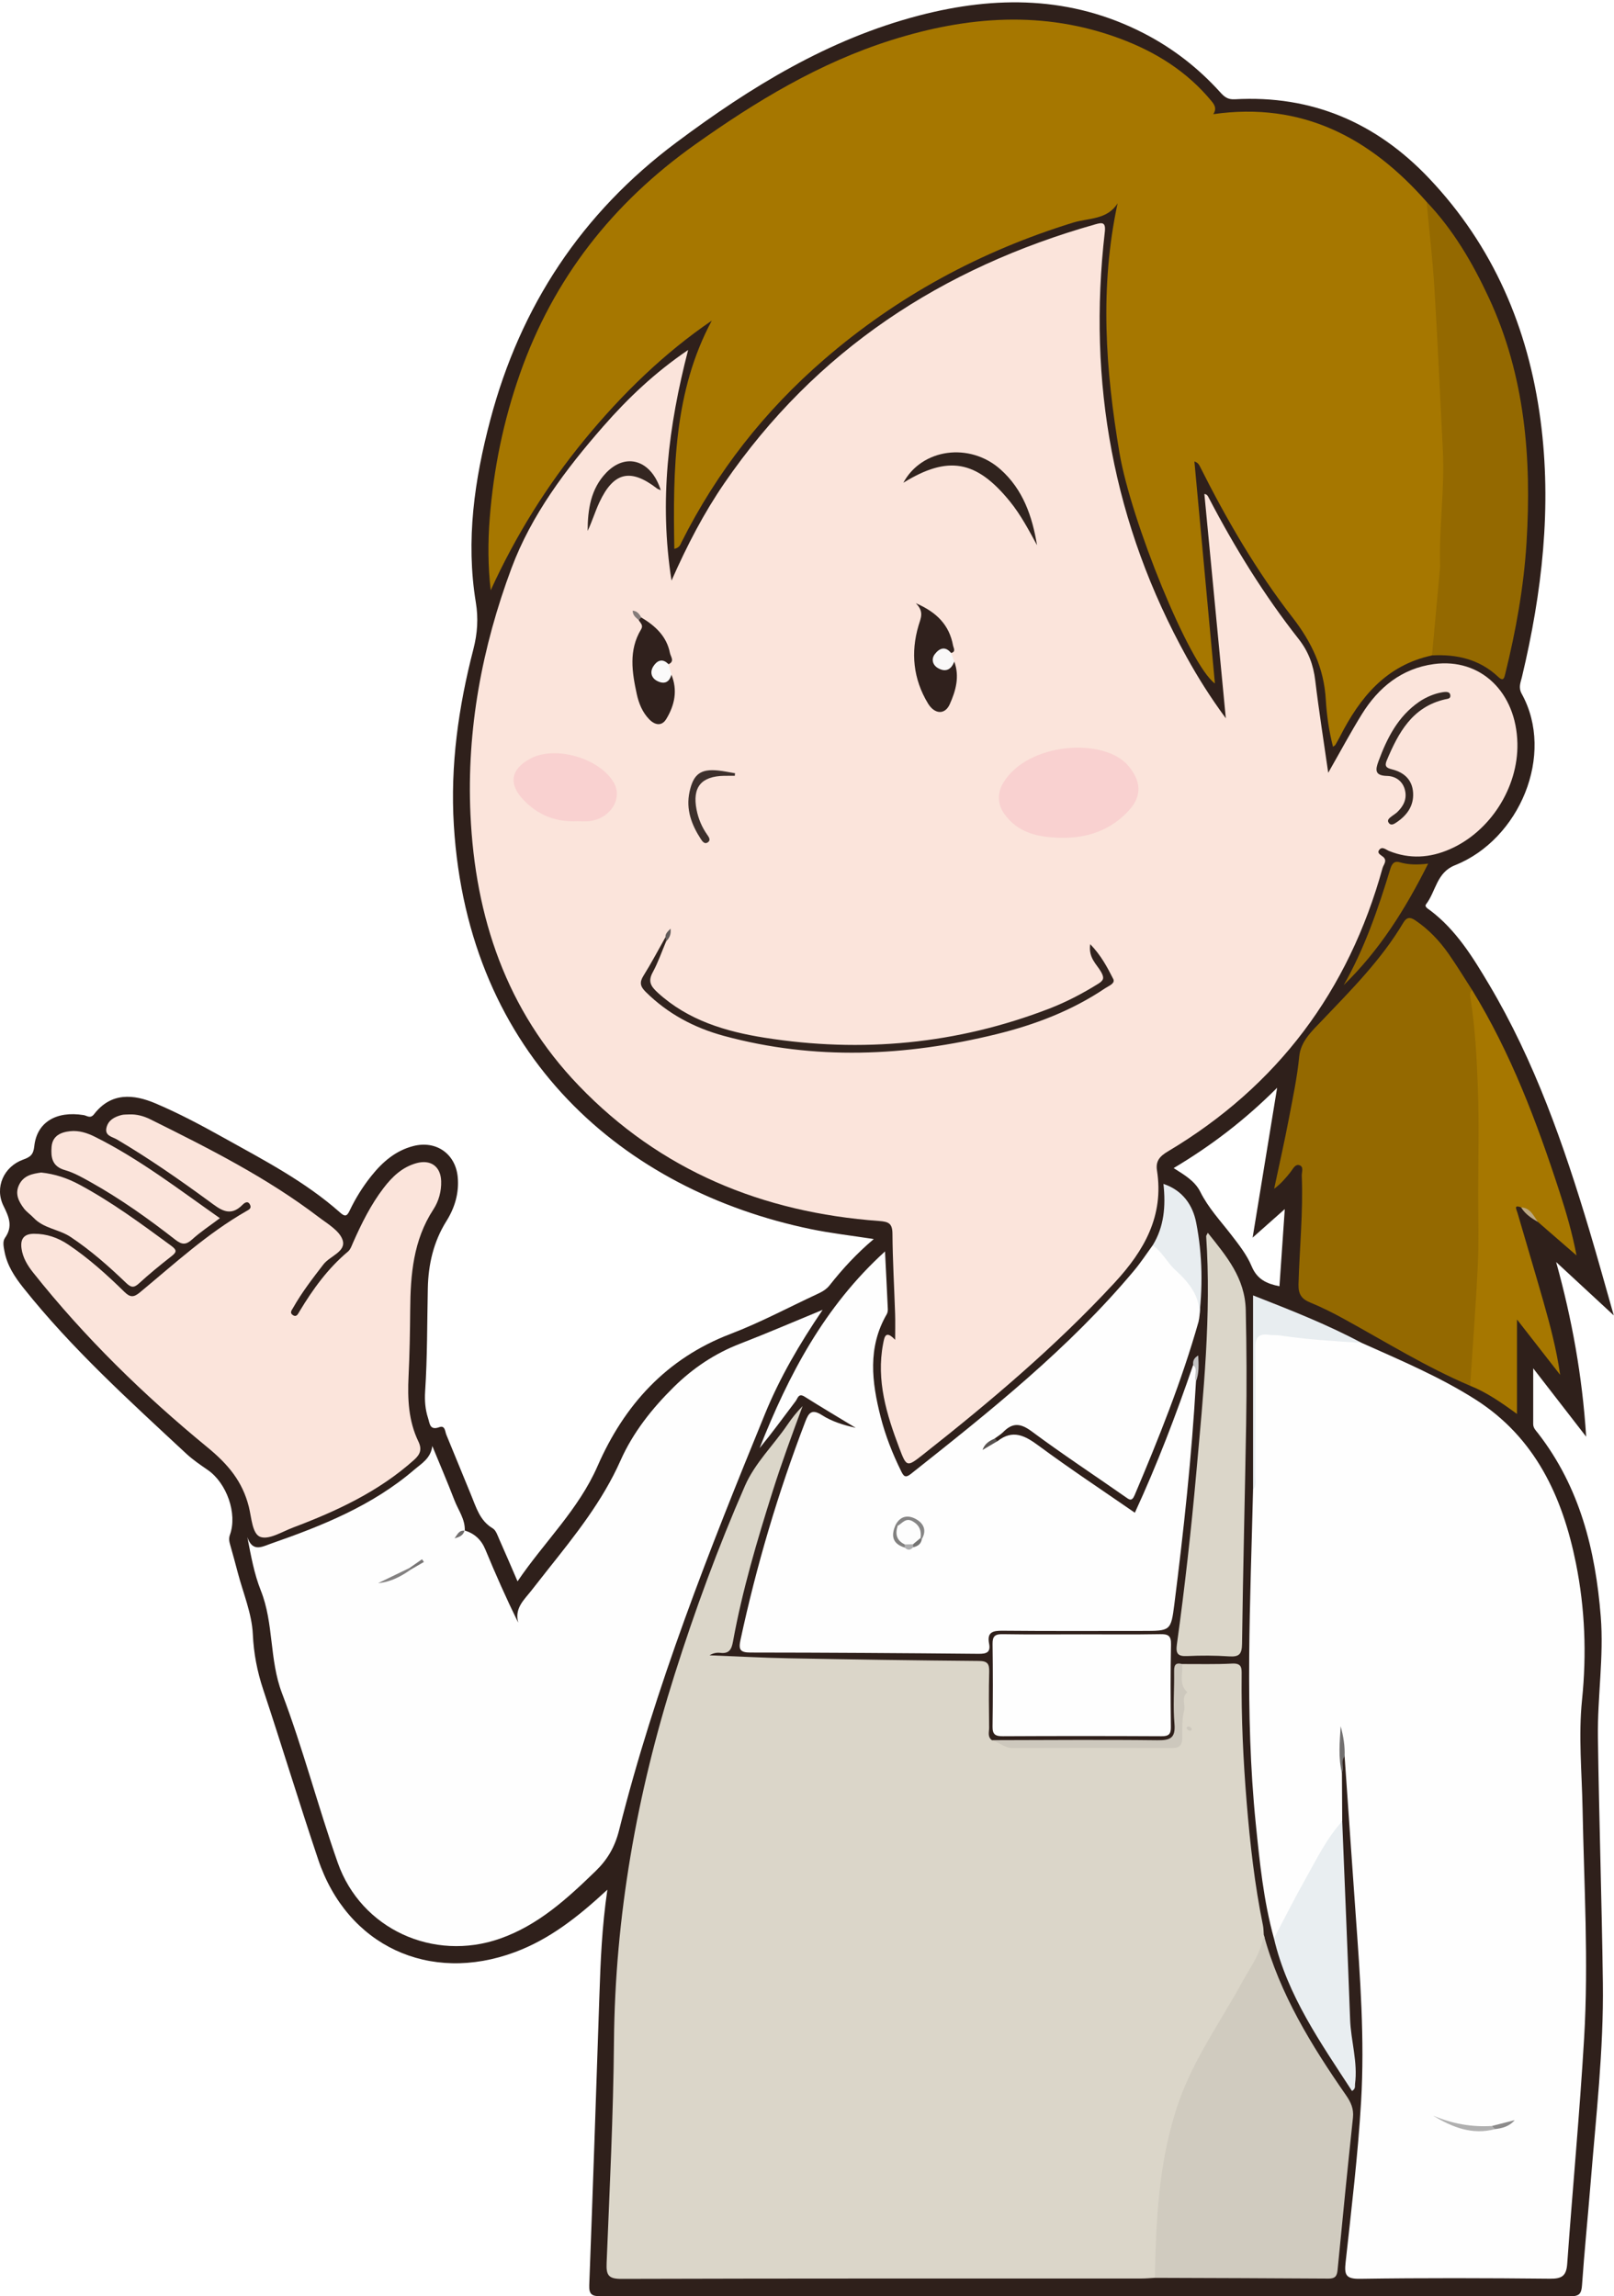
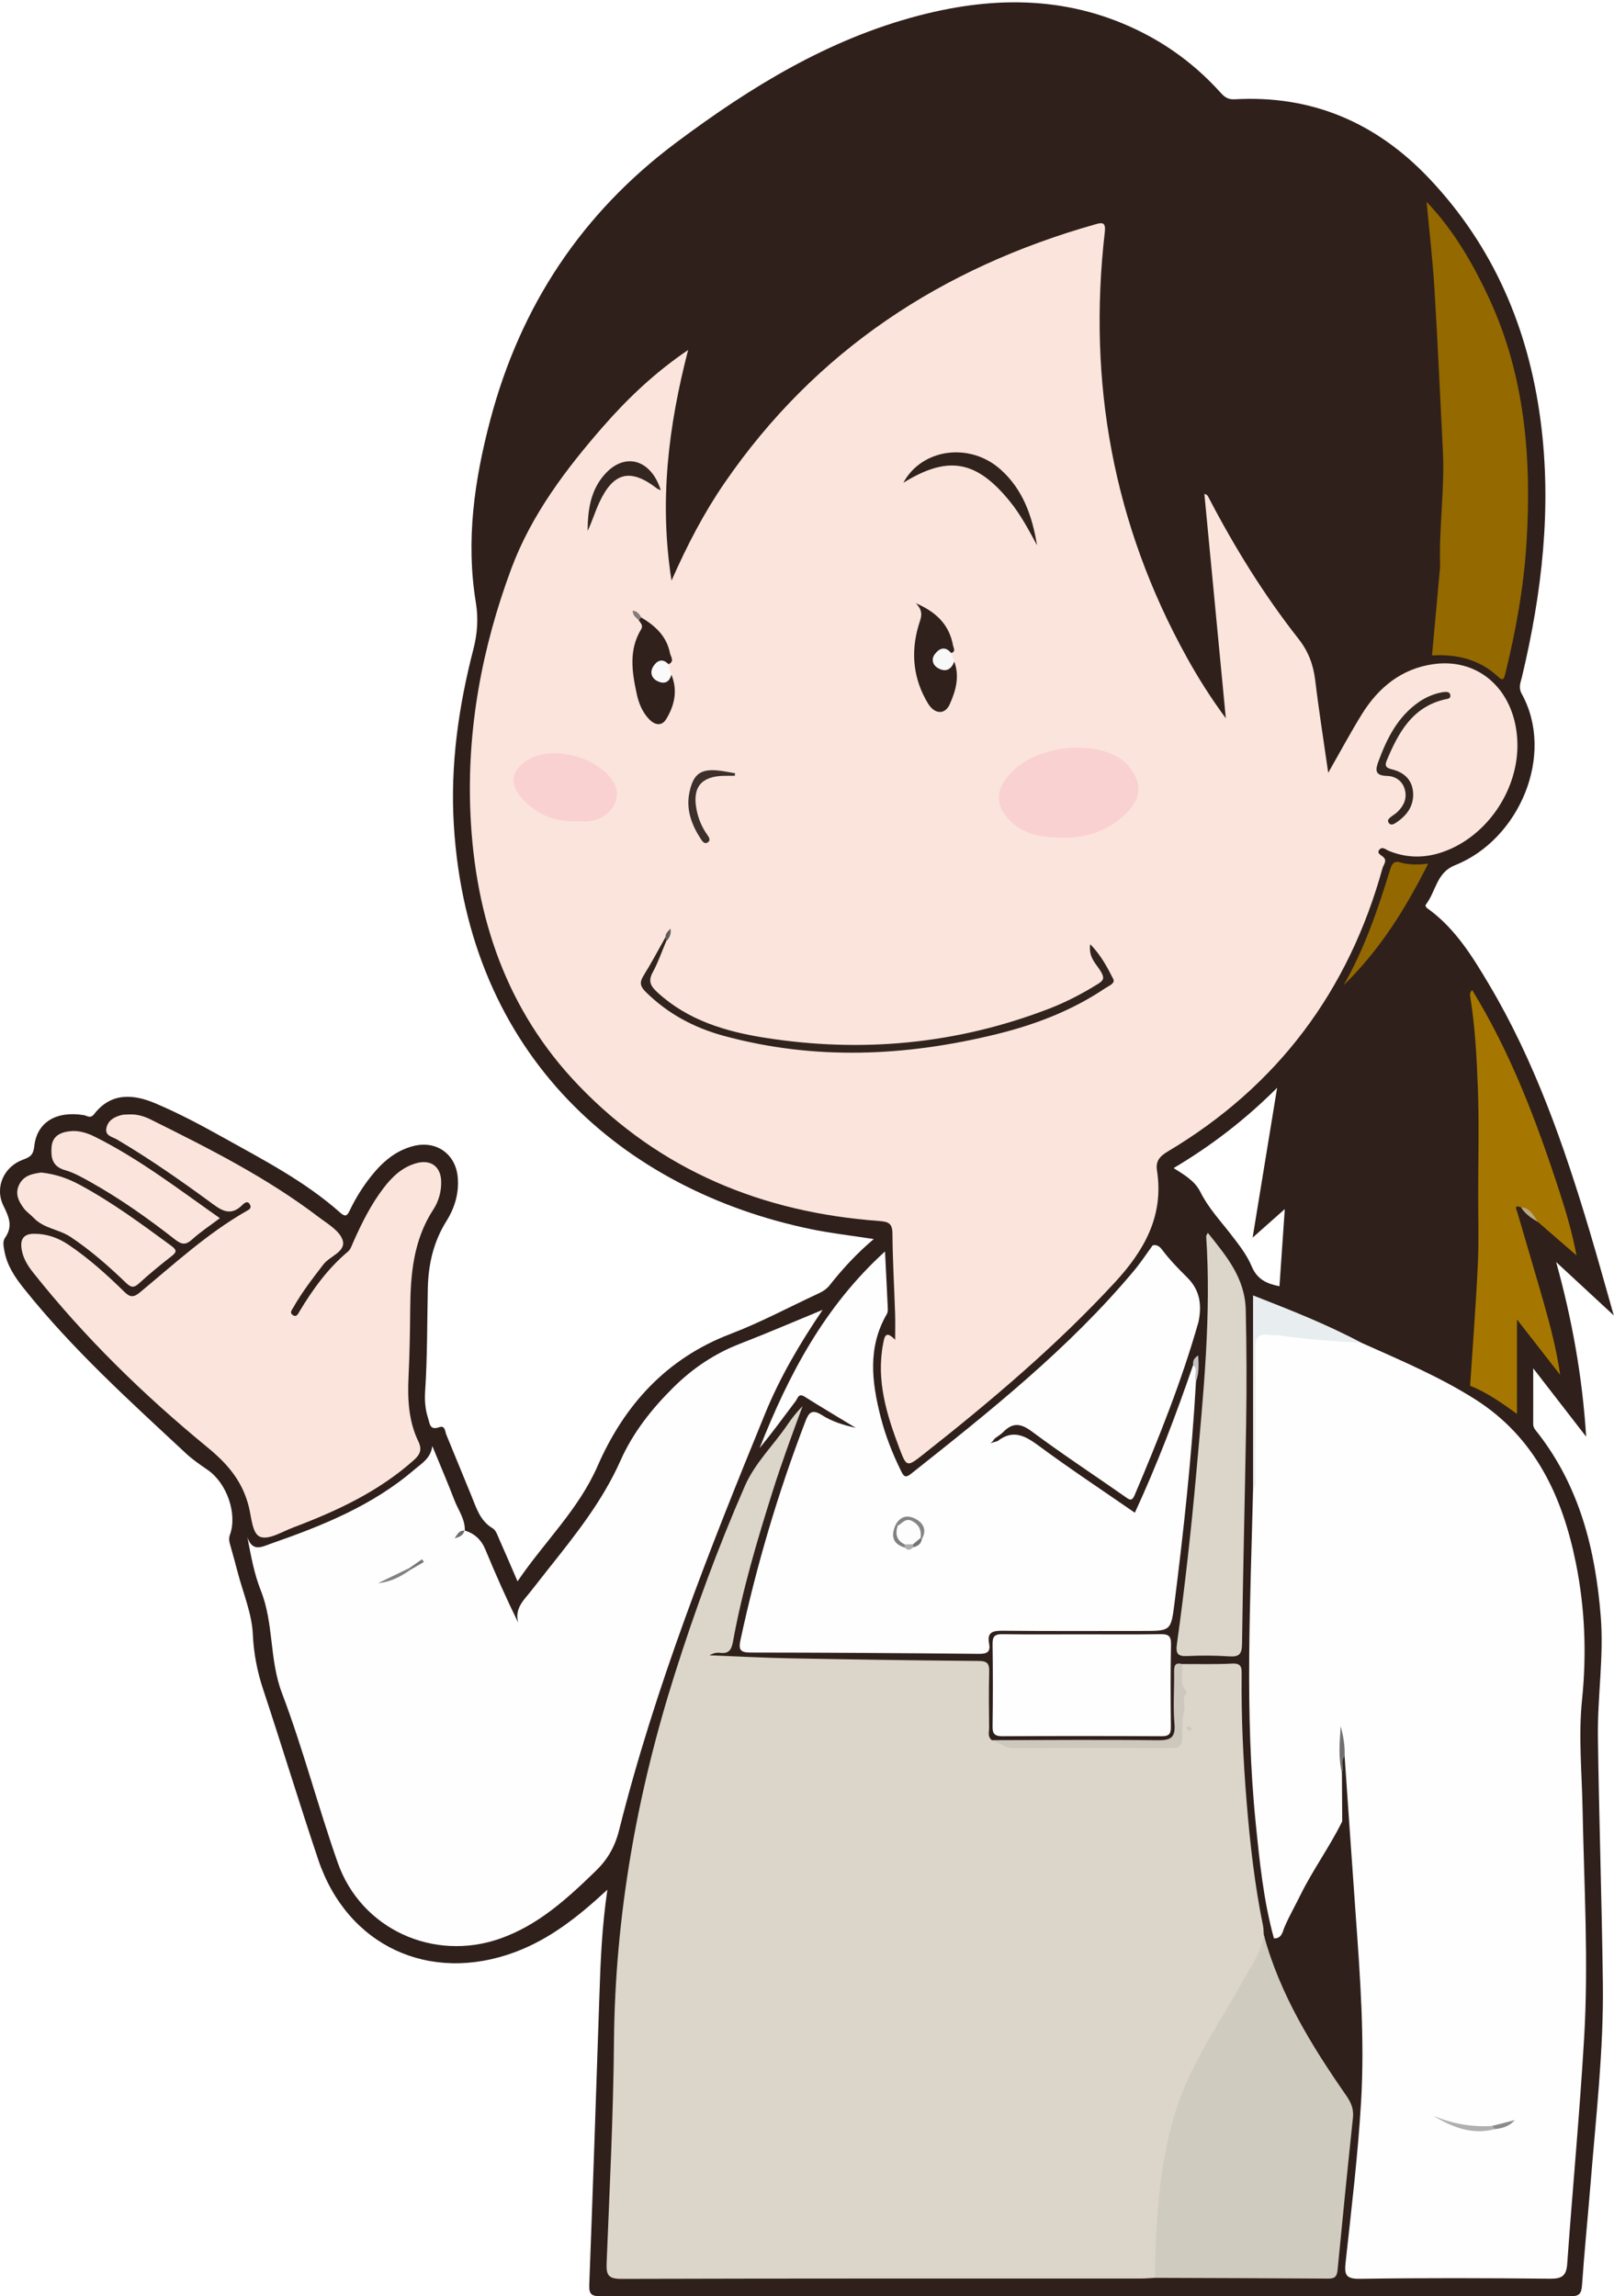
<svg xmlns="http://www.w3.org/2000/svg" version="1.1" viewBox="0 0 594 845">
  <defs>
    <clipPath id="a">
      <path d="m0 0.849h593.91v844.09h-593.91z" />
    </clipPath>
  </defs>
  <g clip-path="url(#a)">
    <path d="m470.88 473.33c-4.664-0.933-8.213-2.485-10.25-7.381-1.755-4.217-4.751-7.994-7.586-11.667-3.949-5.115-8.376-9.826-11.308-15.717-1.975-3.966-5.852-6.226-9.799-8.718 13.841-8.233 26.288-17.748 38.084-29.555-3.062 18.726-5.952 36.392-9.018 55.141 4.175-3.703 7.728-6.854 11.836-10.497-0.678 9.823-1.31 18.981-1.959 28.394zm117.2 165.94c-0.207-14.799 2.232-29.542 1.046-44.403-1.951-24.456-7.682-47.551-23.048-67.388-0.802-1.036-1.819-1.954-1.815-3.444 0.016-6.357 7e-3 -12.714 7e-3 -20.503 7.038 9.087 13.041 16.836 19.486 25.156-1.42-22.399-5.269-43.43-11.047-64.266 7.457 6.903 14.547 13.467 21.202 19.628-2.858-10.003-5.786-20.671-8.957-31.267-9.396-31.404-20.148-62.275-37.009-90.624-5.96-10.021-12.082-19.972-21.629-27.173-0.738-0.557-2.199-1.293-1.459-2.257 3.605-4.698 3.809-11.619 10.595-14.317 23.819-9.471 36.946-40.755 24.583-63.102-1.299-2.348-0.383-4.209 0.083-6.166 7.425-31.153 11.072-62.585 6.837-94.557-4.491-33.894-17.357-64.028-41.08-89.03-19.377-20.422-43.09-30.627-71.439-29.02-2.662 0.15-3.895-0.962-5.375-2.6-8.11-8.975-17.518-16.263-28.307-21.789-26.596-13.621-54.207-13.805-82.447-6.456-33.401 8.693-62.048 26.302-89.379 46.72-34.875 26.053-57.385 60.218-68.468 102.04-5.84 22.037-9.09 44.403-5.338 67.236 0.962 5.858 0.595 11.432-0.904 17.224-5.491 21.225-8.541 42.74-7.19 64.786 5.221 85.154 62.685 134.34 131.35 148.6 7.478 1.552 15.102 2.403 23.198 3.664-6.328 5.349-11.497 10.981-16.239 16.997-1.2 1.522-2.723 2.385-4.382 3.156-10.691 4.969-21.14 10.575-32.127 14.768-23.637 9.021-39.122 26.246-48.898 48.601-7.05 16.121-19.588 27.864-29.461 42.432-2.408-5.561-4.48-10.451-6.651-15.296-0.672-1.5-1.259-3.478-2.494-4.21-4.764-2.825-6.055-7.705-7.947-12.253-3.066-7.376-6.031-14.793-9.105-22.166-0.508-1.218-0.43-3.591-2.626-2.792-3.533 1.286-3.473-1.432-4.094-3.301-1.061-3.199-1.307-6.564-1.089-9.887 0.829-12.645 0.72-25.307 0.988-37.963 0.186-8.748 2.077-17.102 6.857-24.718 3.047-4.854 4.698-10.309 4.147-16.189-0.804-8.574-7.964-13.556-16.332-11.406-6.607 1.698-11.421 5.933-15.534 11.098-3.12 3.916-5.766 8.164-7.913 12.679-0.997 2.098-1.704 2.301-3.5 0.707-12.923-11.465-28.179-19.356-43.118-27.682-8.094-4.512-16.323-8.891-24.842-12.502-8.028-3.404-16.3-4.147-22.552 3.927-1.429 1.846-2.587 0.593-3.903 0.381-10.073-1.618-17.196 2.636-18.142 11.444-0.33 3.079-1.381 3.963-4.084 4.932-7.132 2.558-10.62 10.258-7.24 17.066 2.076 4.18 3.484 7.559 0.545 11.74-0.938 1.335-0.519 3.185-0.212 4.875 0.957 5.269 3.788 9.515 7.029 13.584 17.826 22.383 38.988 41.493 59.835 60.904 2.423 2.256 5.207 4.15 7.945 6.036 7.007 4.826 10.988 16.061 8.189 23.861-0.511 1.423-0.249 2.541 0.119 3.826 0.962 3.354 1.874 6.723 2.761 10.098 1.983 7.551 5.188 15.05 5.542 22.68 0.332 7.141 1.604 13.676 3.816 20.346 6.894 20.798 13.256 41.772 20.236 62.54 10.675 31.766 40.907 45.824 72.419 34.09 12.705-4.731 23.103-12.868 34.014-22.974-2.033 13.829-2.52 26.46-2.941 39.101-1.184 35.468-2.39 70.935-3.726 106.4-0.129 3.404 0.941 4.106 4.16 4.104 118.99-0.081 237.97-0.085 356.96 0.012 3.378 2e-3 4.037-1.062 4.253-4.186 0.863-12.454 2.137-24.879 3.14-37.324 1.979-24.562 4.845-49.089 4.525-73.771-0.391-30.155-1.402-60.302-1.825-90.456" fill="#2F201B" />
  </g>
  <path d="m443.25 181.77c1.105 0.146 1.347 0.911 1.742 1.668 9.487 18.167 20.238 35.559 32.91 51.668 3.682 4.68 5.462 9.583 6.152 15.345 1.316 10.983 3.056 21.915 4.771 33.924 4.474-7.829 8.208-14.81 12.364-21.529 6.139-9.926 14.745-16.883 26.524-18.471 17.244-2.324 30.348 10.392 30.739 29.189 0.337 16.257-10.031 32.479-24.906 38.961-7.354 3.205-14.782 3.672-22.318 0.631-1.163-0.469-2.508-1.825-3.595-0.45-1.026 1.297 0.583 1.896 1.41 2.616 1.634 1.423 0.128 2.841-0.219 4.097-12.507 45.232-38.615 80.222-79.018 104.3-2.945 1.755-4.548 3.512-4.003 6.985 2.617 16.679-4.654 29.472-15.537 41.247-21.564 23.33-45.699 43.734-70.579 63.334-5.896 4.645-6.048 4.624-8.694-2.362-4.684-12.367-8.562-24.885-5.984-38.406 0.509-2.667 0.933-5.15 4.434-1.469 0-3.501 0.084-6.537-0.015-9.568-0.322-9.823-0.904-19.641-0.978-29.465-0.029-3.796-1.376-4.444-4.898-4.7-42.905-3.125-80.496-18.53-110.57-49.841-26.654-27.75-38.113-61.931-39.839-99.783-1.425-31.262 4.279-61.589 15.105-90.614 7.286-19.534 19.967-36.397 33.746-52.144 9.104-10.406 19.064-19.877 31.256-28.141-7.259 28.051-10.699 55.572-6.11 84.861 5.836-13.204 11.961-24.947 19.479-35.889 33.563-48.85 80.034-79.229 136.52-95.222 2.435-0.69 3.892-0.888 3.466 2.816-6.37 55.304 3.082 107.6 30.147 156.49 4.074 7.359 8.51 14.472 14.39 22.482-2.727-28.508-5.309-55.513-7.894-82.553" fill="#FBE4DB" />
  <path d="m425.02 838.23c-1.657 0.085-3.315 0.242-4.973 0.242-63.796 0.013-127.59-0.052-191.39 0.136-4.917 0.015-5.574-1.559-5.399-5.903 1.093-27.119 2.457-54.244 2.699-81.376 0.412-46.27 8.395-91.119 22.332-135.15 7.469-23.601 15.972-46.762 25.873-69.408 3.679-8.416 10.49-14.916 15.621-22.467 1.647-2.424 3.479-4.723 5.602-6.878-3.855 10.397-7.672 20.742-10.993 31.257-5.758 18.231-11.207 36.552-14.631 55.393-0.529 2.911-1.442 4.568-4.7 4.152-1.282-0.164-2.621 0.118-3.94 0.911 9.735 0.375 19.466 0.908 29.205 1.093 23.312 0.442 46.626 0.794 69.941 0.981 3.255 0.026 3.861 1.142 3.783 4.042-0.182 6.824-0.102 13.657-0.024 20.486 0.017 1.565-0.675 3.379 1.008 4.617 8.795 2.335 17.777 1.255 26.683 1.37 11.787 0.153 23.578 0.048 35.368 0.033 6.297-7e-3 6.056-0.043 6.571-6.092 0.344-4.034-0.52-8.241 1.387-12.106 0.527-1.068-0.459-1.794-0.715-2.685-0.843-2.937-1.382-5.842 0.704-8.534 6.144-0.028 12.3 0.161 18.427-0.167 3.621-0.193 3.526 1.692 3.502 4.247-0.15 15.622 0.572 31.206 1.846 46.783 1.245 15.222 2.942 30.362 6 45.336 0.23 1.129 0.207 2.31 0.301 3.467 0.961 2.739 0.064 5.115-1.162 7.59-6.132 12.377-13.481 24.071-20.389 36-8.861 15.302-13.231 31.832-15.142 49.171-1.072 9.731-1.868 19.493-2.067 29.291-0.031 1.521-0.23 2.99-1.331 4.17" fill="#DBD6C9" />
-   <path d="m527.02 241.19c-16.902 3.615-26.538 15.46-33.888 29.902-0.526 1.034-1.115 2.038-1.692 3.045-0.077 0.135-0.255 0.211-0.847 0.678-1.516-5.863-2.32-11.616-2.66-17.38-0.676-11.488-5.121-21.018-12.214-30.166-13.381-17.255-24.354-36.148-34.146-55.689-0.346-0.689-0.753-1.347-1.996-1.776 2.508 27.161 5.016 54.322 7.544 81.706-9.435-6.822-30.918-59.964-35.113-84.825-5.15-30.524-7.355-60.967-0.699-91.865-3.83 6.136-10.722 5.354-16.38 7.102-34.033 10.514-64.658 27.04-91.629 50.355-21.952 18.977-39.495 41.349-52.505 67.285-0.418 0.834-0.609 1.94-2.624 2.414-0.528-29.29-0.141-58.075 13.781-83.98-17.196 11.683-32.9 26.83-46.839 43.812-13.878 16.91-25.373 35.365-34.521 55.416-1.016-8.896-1.045-17.765-0.356-26.565 1.418-18.14 5.055-35.856 11.103-53.07 12.328-35.092 34.091-62.804 64.351-84.317 22.51-16.003 45.892-30.161 72.38-38.516 27.94-8.813 56.036-11.002 84.096-0.562 13.126 4.883 24.757 12.109 33.791 23.123 1.348 1.644 1.735 2.935 0.566 4.697 32.673-4.659 57.716 8.64 78.51 32.255 3.49 7.489 2.617 15.648 3.488 23.518 2.395 21.647 2.635 43.436 3.894 65.158 0.926 15.968-0.636 31.896-1.311 47.828-0.358 8.453-1.03 16.924-2.385 25.308-0.292 1.803-0.345 3.667-1.699 5.109" fill="#A67700" />
  <path d="m501.14 494.17c14.234 6.38 28.691 12.454 41.853 20.823 21.983 13.977 32.064 35.726 37.005 60.328 3.333 16.595 3.964 33.355 2.237 50.212-1.363 13.304-0.062 26.617 0.193 39.92 0.54 28.149 2.241 56.312 0.583 84.445-1.635 27.755-4.251 55.45-6.231 83.187-0.318 4.461-2.001 5.497-6.313 5.455-23.327-0.232-46.662-0.303-69.987 0.038-5.245 0.076-5.749-1.532-5.253-6.081 2.148-19.699 4.535-39.402 5.7-59.17 1.349-22.906-0.347-45.822-1.988-68.695-1.395-19.438-2.722-38.88-4.079-58.32-1.217-3.242-1.574-6.555-1.276-8.729 0.913 4.123-0.584 9.456 0.289 14.814 0.035 5.943 0.071 11.885 0.106 17.828-4.597 9.385-10.821 17.843-15.433 27.236-1.898 3.863-4.047 7.6-5.761 11.57-0.773 1.792-0.993 4.368-3.934 4.276-3.827-13.826-5.252-28.053-6.691-42.241-4.147-40.908-1.95-81.888-1.001-122.85 0.839-11.095 0.191-22.206 0.354-33.309 0.097-6.639 0.242-13.291-0.065-19.917-0.19-4.103 1.69-5.252 5.267-5.291 3.675-0.04 7.278 0.632 10.897 1.026 7.879 0.859 15.941 0.579 23.528 3.445" fill="#FEFEFE" />
  <path d="m170.97 563.19c3.68 1.115 6.154 3.395 7.659 7.029 3.723 8.99 7.658 17.894 12.081 26.912-1.417-5.347 2.147-8.365 4.816-11.771 2.054-2.622 4.1-5.251 6.173-7.858 10.029-12.607 20.046-25.114 26.698-40.096 4.527-10.198 11.534-19.054 19.542-26.962 7.073-6.984 15.132-12.383 24.465-15.987 9.837-3.799 19.523-7.987 30.348-12.447-8.63 12.717-15.78 25.025-21.177 38.205-20.543 50.171-40.483 100.58-53.735 153.29-1.54 6.127-4.229 10.764-8.651 15.051-10.449 10.132-21.076 19.881-35.155 24.832-24.491 8.612-51.129-3.482-59.735-27.929-7.273-20.66-12.765-41.969-20.536-62.424-4.696-12.36-2.938-25.613-7.784-37.76-2.429-6.088-3.606-12.675-4.944-19.614 1.909 5.651 5.462 3.502 8.602 2.409 18.885-6.572 37.368-13.975 52.8-27.21 2.644-2.268 6.112-4.182 6.662-8.75 2.738 6.671 5.582 13.301 8.174 20.028 1.41 3.66 3.976 6.955 3.775 11.164-0.423 0.254-0.874 0.464-1.254 0.786 0.399-0.29 0.838-0.528 1.176-0.897" fill="#FEFEFE" />
  <path d="m440.16 508.38c-1.543 27.426-4.524 54.716-7.962 81.955-1.244 9.863-1.466 9.835-11.682 9.835-17.164 0-34.329 0.09-51.491-0.073-3.622-0.034-5.843 0.482-5.008 4.74 0.633 3.23-0.946 3.783-3.874 3.755-27.994-0.265-55.989-0.455-83.983-0.473-3.788-2e-3 -4.396-1.101-3.647-4.587 5.887-27.391 13.822-54.161 23.839-80.323 1.232-3.217 2.317-4.906 6.142-2.46 3.67 2.345 7.977 3.694 12.429 4.675-6.274-3.808-12.592-7.546-18.798-11.462-2.263-1.427-2.532 0.616-3.276 1.604-4.377 5.812-8.67 11.689-13.295 17.335 10.614-26.829 23.753-52.022 46.157-72.381 0.384 7.696 0.734 14.441 1.036 21.188 0.028 0.634-0.084 1.373-0.396 1.91-7.101 12.216-5.515 24.976-2.255 37.769 1.765 6.921 4.377 13.563 7.551 19.983 0.911 1.842 1.529 2.646 3.555 1.041 29.13-23.076 58.214-46.197 82.213-74.895 2.448-2.927 4.542-6.15 6.801-9.235 1.533-0.393 2.627 0.483 3.403 1.518 2.785 3.713 6.022 7.052 9.287 10.275 4.814 4.752 5.415 10.207 4.192 16.315-6.205 21.874-14.658 42.916-23.517 63.814-1.08 2.55-2.057 1.589-3.585 0.52-11.426-7.99-23.088-15.657-34.271-23.97-4.092-3.042-7.014-3.323-10.49 0.209-0.919 0.933-2.1 1.609-3.16 2.403-0.517 0.765-1.096 1.459-1.588 1.74 0.62-0.188 1.637-0.519 2.665-0.804 5.633-4.4 10.091-2.001 15.141 1.73 11.456 8.465 23.357 16.329 35.369 24.639 8.28-17.924 15.161-36.037 21.454-54.386 2.79 1.614 0.981 4.015 1.044 6.096" fill="#FEFEFE" />
  <path d="m47.619 410.09c2.732-0.094 5.305 0.618 7.694 1.804 21.415 10.634 42.779 21.375 61.905 35.935 3.297 2.51 7.749 5.048 8.868 8.485 1.393 4.281-4.659 5.857-7.06 8.975-3.967 5.151-7.924 10.269-11.131 15.934-0.466 0.824-1.36 1.793-0.249 2.623 1.476 1.1 2.021-0.33 2.593-1.28 4.916-8.169 10.45-15.818 17.831-22.007 0.936-0.784 1.384-2.213 1.914-3.408 3.105-7 6.501-13.848 11.169-19.957 3.165-4.142 6.844-7.702 12.102-9.159 5.214-1.444 8.931 1.17 9.107 6.59 0.122 3.764-0.891 7.406-2.89 10.469-7.382 11.306-8.404 23.965-8.507 36.913-0.065 8.158-0.211 16.321-0.604 24.469-0.398 8.253-0.048 16.367 3.599 23.935 1.42 2.947 0.714 4.77-1.584 6.828-12.99 11.634-28.446 18.814-44.521 24.879-4.001 1.51-8.784 4.57-12.011 3.454-3.037-1.049-3.268-7.16-4.269-11.119-2.361-9.331-7.616-15.605-15.27-21.885-23.43-19.224-45.157-40.422-64.091-64.257-2.058-2.59-3.814-5.424-4.294-8.87-0.503-3.615 0.981-5.415 4.595-5.427 4.619-0.015 8.789 1.413 12.612 3.981 7.497 5.037 14.183 11.052 20.603 17.351 2.081 2.043 3.373 2.22 5.746 0.253 12.672-10.498 24.82-21.705 39.223-29.94 0.858-0.491 1.918-0.95 1.367-2.223-0.805-1.858-2.173-0.727-2.8-0.09-4.73 4.803-8.328 1.628-12.327-1.293-11.005-8.039-22.187-15.83-33.941-22.766-1.691-0.997-4.559-1.299-3.791-4.381 0.684-2.746 2.94-3.902 5.432-4.574 0.947-0.255 1.984-0.172 2.98-0.242" fill="#FBE4DB" />
-   <path d="m541.05 509.94c-16.125-6.847-30.98-16.088-46.275-24.502-4.073-2.24-8.249-4.351-12.547-6.106-3.245-1.326-4.438-3.114-4.335-6.739 0.378-13.302 1.732-26.578 1.196-39.901-0.054-1.365 0.887-3.438-0.961-3.93-1.548-0.411-2.33 1.501-3.251 2.647-1.729 2.151-3.51 4.261-5.953 6.046 1.843-8.714 3.828-17.402 5.486-26.151 1.419-7.482 3.007-14.933 3.746-22.55 0.547-5.631 4.792-9.446 8.371-13.199 10.8-11.327 21.86-22.396 29.918-35.982 1.203-2.029 2.448-2.227 4.416-0.9 4.911 3.31 8.903 7.521 12.26 12.314 3.046 4.35 5.804 8.901 8.69 13.364 3.083 13.544 3.464 27.353 3.717 41.135 0.272 14.828 0.087 29.665 0.055 44.498-0.041 18.664-1.585 37.247-3.072 55.832-0.12 1.497-0.233 3.012-1.461 4.124" fill="#946900" />
  <path d="m425.02 838.23c0.427-22.01 1.484-43.952 8.893-64.988 5.547-15.752 15.285-29.312 23.225-43.816 3.056-5.582 7.07-10.816 7.973-17.418 5.901 21.834 17.562 40.729 30.288 59.053 1.796 2.586 2.87 4.994 2.526 8.232-1.984 18.689-3.856 37.39-5.661 56.097-0.221 2.297-1.007 3.132-3.349 3.116-21.298-0.144-42.596-0.197-63.895-0.276" fill="#D0CBBF" />
  <path d="m527.02 241.19c0.946-10.356 1.893-20.712 2.838-31.069 0.06-0.661 0.165-1.326 0.144-1.986-0.455-14.118 1.745-28.172 1.015-42.297-1.024-19.837-1.881-39.683-3.095-59.508-0.656-10.706-1.907-21.376-2.889-32.061 9.847 10.343 16.941 22.479 22.915 35.326 13.336 28.683 15.758 59.138 13.858 90.098-0.994 16.19-3.874 32.2-7.762 47.99-0.422 1.714-0.643 3.285-2.654 1.399-6.898-6.468-15.233-8.394-24.37-7.892" fill="#946900" />
  <path d="m541.05 509.94c0.969-14.832 2.124-29.656 2.835-44.5 0.413-8.623 0.123-17.281 0.129-25.923 0.01-12.963 0.361-25.94-0.11-38.886-0.408-11.195-0.98-22.422-2.763-33.526-0.16-0.998-0.21-1.997 0.67-2.755 14.257 23.197 23.755 48.46 32.133 74.2 2.454 7.541 4.69 15.154 6.263 23.439-4.725-4.099-9.449-8.198-14.173-12.297-1.975-1.912-3.684-4.13-6.226-5.384-2.87-1.134-1.672 0.818-1.364 1.881 3.19 10.979 6.483 21.928 9.615 32.922 2.485 8.725 4.787 17.503 6.129 26.824-5.002-6.414-10.004-12.829-15.894-20.382v34.767c-5.985-4.365-11.266-7.988-17.244-10.38" fill="#A67700" />
  <path d="m444.51 453.66c6.859 8.613 13.697 16.595 13.965 28.429 0.316 13.99 0.38 27.969 0.143 41.95-0.457 26.968-1.159 53.933-1.508 80.902-0.049 3.842-1.123 4.836-4.788 4.59-5.141-0.346-10.329-0.354-15.477-0.111-3.443 0.163-4.168-1.011-3.72-4.252 2.918-21.103 5.282-42.273 7.178-63.493 2.578-28.848 5.549-57.684 3.607-86.722-0.017-0.255 0.234-0.527 0.6-1.293" fill="#DBD6C9" />
  <path d="m397.99 601.42c9.646 0 19.294 0.108 28.937-0.065 2.923-0.053 4.113 0.51 4.043 3.768-0.217 10.141-0.167 20.289-0.051 30.433 0.031 2.643-0.841 3.373-3.445 3.36-19.458-0.1-38.917-0.103-58.375-1e-3 -2.72 0.015-3.853-0.584-3.808-3.55 0.153-10.141 0.145-20.287 4e-3 -30.429-0.04-2.893 0.967-3.627 3.757-3.579 9.644 0.164 19.292 0.063 28.938 0.063" fill="#FEFEFE" />
-   <path d="m468.85 713.3c3.927-7.434 7.698-14.957 11.827-22.278 4.044-7.17 7.644-14.654 13.301-20.804 0.977 24.289 2.007 48.575 2.899 72.868 0.292 7.979 2.892 15.772 1.809 23.845-0.102 0.765 0.323 1.677-1.115 2.528-11.519-17.728-23.761-35.038-28.721-56.159" fill="#E9EEF1" />
  <path d="m15.156 431.48c5.114 0.54 9.627 2.079 13.917 4.372 12.066 6.448 23.009 14.565 34.001 22.63 2.307 1.692 1.769 2.442-0.092 3.898-4.062 3.18-8.071 6.448-11.869 9.935-1.969 1.809-3.049 1.375-4.785-0.289-6.371-6.105-12.979-11.943-20.364-16.848-4.283-2.845-9.887-3.083-13.594-7.035-1.132-1.207-2.589-2.143-3.57-3.449-1.943-2.585-3.395-5.402-1.747-8.749 1.716-3.486 5.02-4.017 8.103-4.465" fill="#FBE4DB" />
  <path d="m80.919 448.28c-3.685 2.781-7.148 5.043-10.17 7.79-2.287 2.078-3.776 2.041-6.209 0.145-9.947-7.749-20.212-15.073-31.243-21.233-3.024-1.689-6.125-3.463-9.417-4.397-4.709-1.336-5.189-4.689-4.903-8.49 0.308-4.081 3.282-5.457 6.876-5.831 3.249-0.339 6.288 0.671 9.099 2.072 16.365 8.163 30.782 19.291 45.967 29.944" fill="#FBE4DB" />
-   <path d="m441.1 486.39c1.547-8.339-3.055-14.013-8.59-19.078-3.048-2.789-4.792-6.707-8.292-9.03 4.18-6.818 4.862-14.31 3.963-22.619 7.309 2.438 10.836 8.079 12.042 14.218 2.36 12.013 2.508 24.291 0.877 36.509" fill="#E8EDF0" />
  <path d="m501.14 494.17c-10.04-0.646-20.085-1.228-30.049-2.729-1.305-0.197-2.662-0.05-3.971-0.231-3.822-0.53-5.164 0.813-5.109 4.891 0.21 15.617 0.05 31.24-0.03 46.861-9e-3 1.764 0.584 3.684-0.822 5.254v-71.527c13.707 5.372 27.175 10.641 39.981 17.481" fill="#E8EDF0" />
  <path d="m525.6 317.81c-8.469 16.923-18.007 32-31.085 44.707 7.683-13.473 12.654-27.994 17.143-42.703 0.559-1.829 1.357-3.116 3.458-2.506 3.172 0.92 6.413 1 10.484 0.502" fill="#946800" />
  <path d="m435.03 612.35c0.457 3.492-1.386 7.415 1.946 10.367-2.333 1.991-0.66 4.689-1.16 6.62-0.912 3.527-0.657 6.9-0.722 10.308-0.056 2.948-1.295 3.627-3.954 3.617-19.485-0.07-38.971-0.07-58.457-4e-3 -3.001 0.01-5.02-2.157-7.651-2.894 20.295-0.03 40.592-0.217 60.884 0.027 4.81 0.058 6.774-0.798 6.315-6.107-0.542-6.273-0.037-12.632-0.121-18.951-0.028-2.168 0.175-3.714 2.92-2.983" fill="#CDC8BD" />
  <path d="m493.88 652.4c-1.429-5.681-0.799-11.424-0.481-17.171 1.012 3.631 1.609 7.308 1.468 11.086-1.579 1.825-0.03 4.159-0.987 6.085" fill="#727070" />
  <path d="m440.16 508.38c-1.036-1.914 0.96-4.348-1.044-6.096-0.123-1.334 0.144-2.486 1.874-3.481 0.163 3.448 0.343 6.543-0.83 9.577" fill="#C3C3C3" />
  <path d="m559.81 444.31c3.453 0.197 4.553 3.118 6.225 5.38-2.415-1.397-4.729-2.916-6.225-5.38" fill="#BBA882" />
-   <path d="m367.15 530.3c-1.851 1.09-3.702 2.181-5.553 3.271 0.841-2.414 2.621-3.36 4.476-4.207l1.077 0.936" fill="#585351" />
+   <path d="m367.15 530.3l1.077 0.936" fill="#585351" />
  <path d="m390.54 308.31c-8.173-0.18-15.829-1.599-20.979-8.888-2.57-3.636-2.443-7.8-0.378-11.273 8.962-15.073 37.271-16.883 46.115-6.3 4.58 5.481 5.145 10.927 0.224 16.323-6.679 7.322-15.204 10.273-24.982 10.138" fill="#F9D1D0" />
  <path d="m212.62 302.2c-8.247 0.407-14.565-2.303-19.825-7.693-5.835-5.979-4.902-11.58 2.613-15.459 9.162-4.729 25.239-0.025 30.473 8.916 3.427 5.856-1.228 13.297-8.958 14.208-1.637 0.192-3.316 0.028-4.303 0.028" fill="#F9D1D0" />
  <path d="m245.15 346.42c-1.613 3.804-2.952 7.758-4.921 11.369-1.832 3.36-0.722 5.161 1.836 7.498 11.179 10.216 25.038 14.319 39.32 16.58 35.77 5.664 70.805 2.392 104.74-10.692 6.346-2.448 12.358-5.604 18.142-9.212 2-1.247 2.154-2.194 0.967-4.3-1.61-2.858-4.756-5.176-4-10.219 4.02 4.16 6.281 8.509 8.454 12.772 0.87 1.707-1.637 2.562-2.931 3.434-12.264 8.269-25.873 13.45-40.131 16.941-33.328 8.162-66.74 9.684-100.19 0.609-10.939-2.967-20.644-8.122-28.776-16.174-2.011-1.991-2.396-3.479-0.85-5.951 2.891-4.621 5.428-9.462 8.113-14.212 0.525 0.453 0.601 0.972 0.228 1.557" fill="#31231E" />
  <path d="m351.19 243.44c2.06 5.513 0.555 10.797-1.662 15.729-1.755 3.905-5.553 3.747-8.016-0.326-5.421-8.963-6.404-18.707-3.462-28.645 0.82-2.77 2.162-5.099-1.018-8.228 7.889 3.379 12.354 8.182 13.714 15.548 0.181 0.977 1.161 2.283-0.711 2.786-0.656 0.075-1.317 5e-3 -1.97 0.049-1.644 0.112-3.13 0.719-2.704 2.643 0.408 1.838 1.977 1.964 3.561 1.397 0.771-0.275 1.458-0.761 2.268-0.953" fill="#30211D" />
  <path d="m247.09 248.26c2.382 5.782 1.191 11.262-1.875 16.316-1.689 2.787-4.226 2.252-6.297 0.114-2.505-2.586-3.836-5.898-4.574-9.297-1.742-8.022-3.018-16.131 1.56-23.732 1.018-1.691-0.297-2.396-0.829-3.489-0.393-1.027 0.039-1.227 0.95-0.948 5.116 3.064 9.318 6.889 10.532 13.067 0.271 1.38 1.857 3.056-0.531 4.141-0.814 0.173-1.667 0.182-2.449 0.476-1.437 0.542-2.272 1.569-1.662 3.094 0.621 1.552 1.937 1.645 3.339 1.027 0.608-0.268 1.174-0.631 1.836-0.769" fill="#30211D" />
  <path d="m381.66 200.64c-3.078-5.654-6.007-11.219-10.012-16.144-12.33-15.162-22.766-16.992-39.189-6.845 6.768-12.568 24.375-15.04 35.753-4.916 8.348 7.429 11.71 17.354 13.448 27.905" fill="#30231E" />
  <path d="m530.05 254.9c2.516-0.553 3.541-0.288 3.709 0.908 0.196 1.396-1.059 1.334-2.016 1.559-12.024 2.826-17.091 12.264-21.381 22.473-0.927 2.206-0.033 2.783 2.001 3.294 4.421 1.109 7.426 3.853 7.701 8.628 0.274 4.764-2.208 8.216-6.019 10.805-0.961 0.653-2.18 1.46-3.019 0.127-0.657-1.044 0.475-1.765 1.257-2.377 0.655-0.511 1.393-0.93 1.986-1.502 2.29-2.206 3.597-4.824 2.798-8.07-0.832-3.381-3.513-5.135-6.576-5.209-4.579-0.112-4.351-2.208-3.171-5.399 3.16-8.543 7.154-16.484 14.944-21.862 2.792-1.928 5.897-3.014 7.786-3.375" fill="#342722" />
  <path d="m243.18 180.41c-0.794-0.37-1.126-0.458-1.377-0.651-9.763-7.542-16.011-6.085-21.237 5.157-1.582 3.403-2.669 7.035-4.297 10.464 0.021-7.85 1.11-15.487 6.864-21.441 7.273-7.526 16.588-4.646 20.047 6.471" fill="#342621" />
  <path d="m270.43 285.49c-1.299 0-2.598-0.02-3.896 3e-3 -8.467 0.146-11.808 4.174-10.171 12.49 0.644 3.271 1.921 6.352 3.866 9.121 0.656 0.934 1.555 2.117 0.119 2.964-1.056 0.623-1.845-0.427-2.385-1.255-3.465-5.312-5.592-10.958-4.188-17.446 1.4-6.468 4.049-8.483 10.508-7.831 2.093 0.212 4.161 0.667 6.241 1.011-0.032 0.314-0.063 0.628-0.094 0.943" fill="#3D302C" />
  <path d="m247.09 248.26c-0.749 2.89-2.66 3.603-5.148 2.373-2.306-1.14-2.782-3.381-1.52-5.393 1.326-2.117 3.359-3.176 5.603-0.808l1.065 3.828" fill="#FBFAFA" />
  <path d="m351.19 243.44c-1.122 3.149-3.354 4.006-6.097 2.354-1.84-1.109-2.456-3.263-1.031-5.102 1.671-2.158 3.804-3.047 5.972-0.388 0.386 1.046 0.771 2.091 1.156 3.136" fill="#F9F8F8" />
  <path d="m236.02 227.23c-0.317 0.316-0.633 0.632-0.95 0.948-1.052-0.904-2.212-1.739-2.224-3.458 1.705 0.14 2.466 1.291 3.174 2.51" fill="#857C7A" />
  <path d="m245.15 346.42-0.228-1.557c-0.09-1.28 0.777-2.02 1.852-3.133 0.297 2.103-0.427 3.47-1.624 4.69" fill="#635C5B" />
  <path d="m437.59 636.87c-0.189-0.174-0.661-0.413-0.794-0.775-0.217-0.594 0.305-0.844 0.775-0.73 0.381 0.093 0.881 0.396 0.994 0.722 0.168 0.485-0.166 0.871-0.975 0.783" fill="#CDC8BD" />
  <path d="m550.25 783.48c-8.423 2.264-15.748-0.653-22.799-4.935 6.93 2.954 14.131 4.261 21.635 3.789 0.408 0.362 1.099 0.436 1.164 1.146" fill="#B0B0B0" />
  <path d="m550.25 783.48-1.164-1.146c2.793-0.715 5.587-1.431 8.381-2.147-1.91 2.248-4.471 2.979-7.217 3.293" fill="#8C8B8B" />
  <path d="m151.23 577.56c-3.609 2.544-7.447 4.598-12.071 5.026l11.55-5.583c0.516-0.134 0.689 0.051 0.521 0.557" fill="#838181" />
  <path d="m150.71 577c1.535-1.069 3.071-2.138 4.606-3.207 0.234 0.329 0.467 0.658 0.701 0.987-1.595 0.926-3.191 1.851-4.786 2.777-0.128-0.229-0.301-0.414-0.521-0.557" fill="#787575" />
  <path d="m170.97 563.19c-0.469 1.957-2.062 2.467-3.703 2.904 1.029-1.242 1.592-3.134 3.782-2.793-1e-3 0-0.079-0.111-0.079-0.111" fill="#706D6D" />
  <path d="m329.72 560.93c1.837-3.227 4.664-3.464 7.47-1.869 2.816 1.599 3.907 4.174 2.07 7.331-0.199-0.113-0.399-0.226-0.6-0.337-1.297-3.825-3.382-6.253-7.865-4.427-0.496-0.021-0.854-0.256-1.075-0.698" fill="#868585" />
  <path d="m333.02 569.51c-4.785-1.443-5.14-4.59-3.305-8.582 0.204 0.202 0.421 0.391 0.65 0.564 0.947 2.274 1.682 4.644 3.043 6.733 0.039 0.479-0.092 0.907-0.388 1.285" fill="#81807F" />
  <path d="m333.02 569.51c-0.019-0.396-0.037-0.791-0.056-1.186 0.891-0.978 1.912-0.97 3.007-0.397 0.443 0.466 0.465 0.952 0.065 1.456-0.962 1.083-1.963 1.231-3.016 0.127" fill="#AEAEAF" />
  <path d="m336.04 569.39c2e-3 -0.375 3e-3 -0.75 5e-3 -1.125 0.333-1.47 1.201-2.297 2.757-2.297 0.099 0.2 0.251 0.342 0.457 0.429-0.292 1.837-1.556 2.63-3.219 2.993" fill="#757473" />
  <path d="m338.8 565.96c-0.919 0.766-1.838 1.531-2.757 2.297-1.025 0.022-2.051 0.044-3.077 0.066-3.057-1.444-3.56-3.859-2.599-6.832 1.718-0.946 2.972-3.133 5.528-1.667 2.477 1.42 3.274 3.458 2.905 6.136" fill="#FDFDFD" />
</svg>